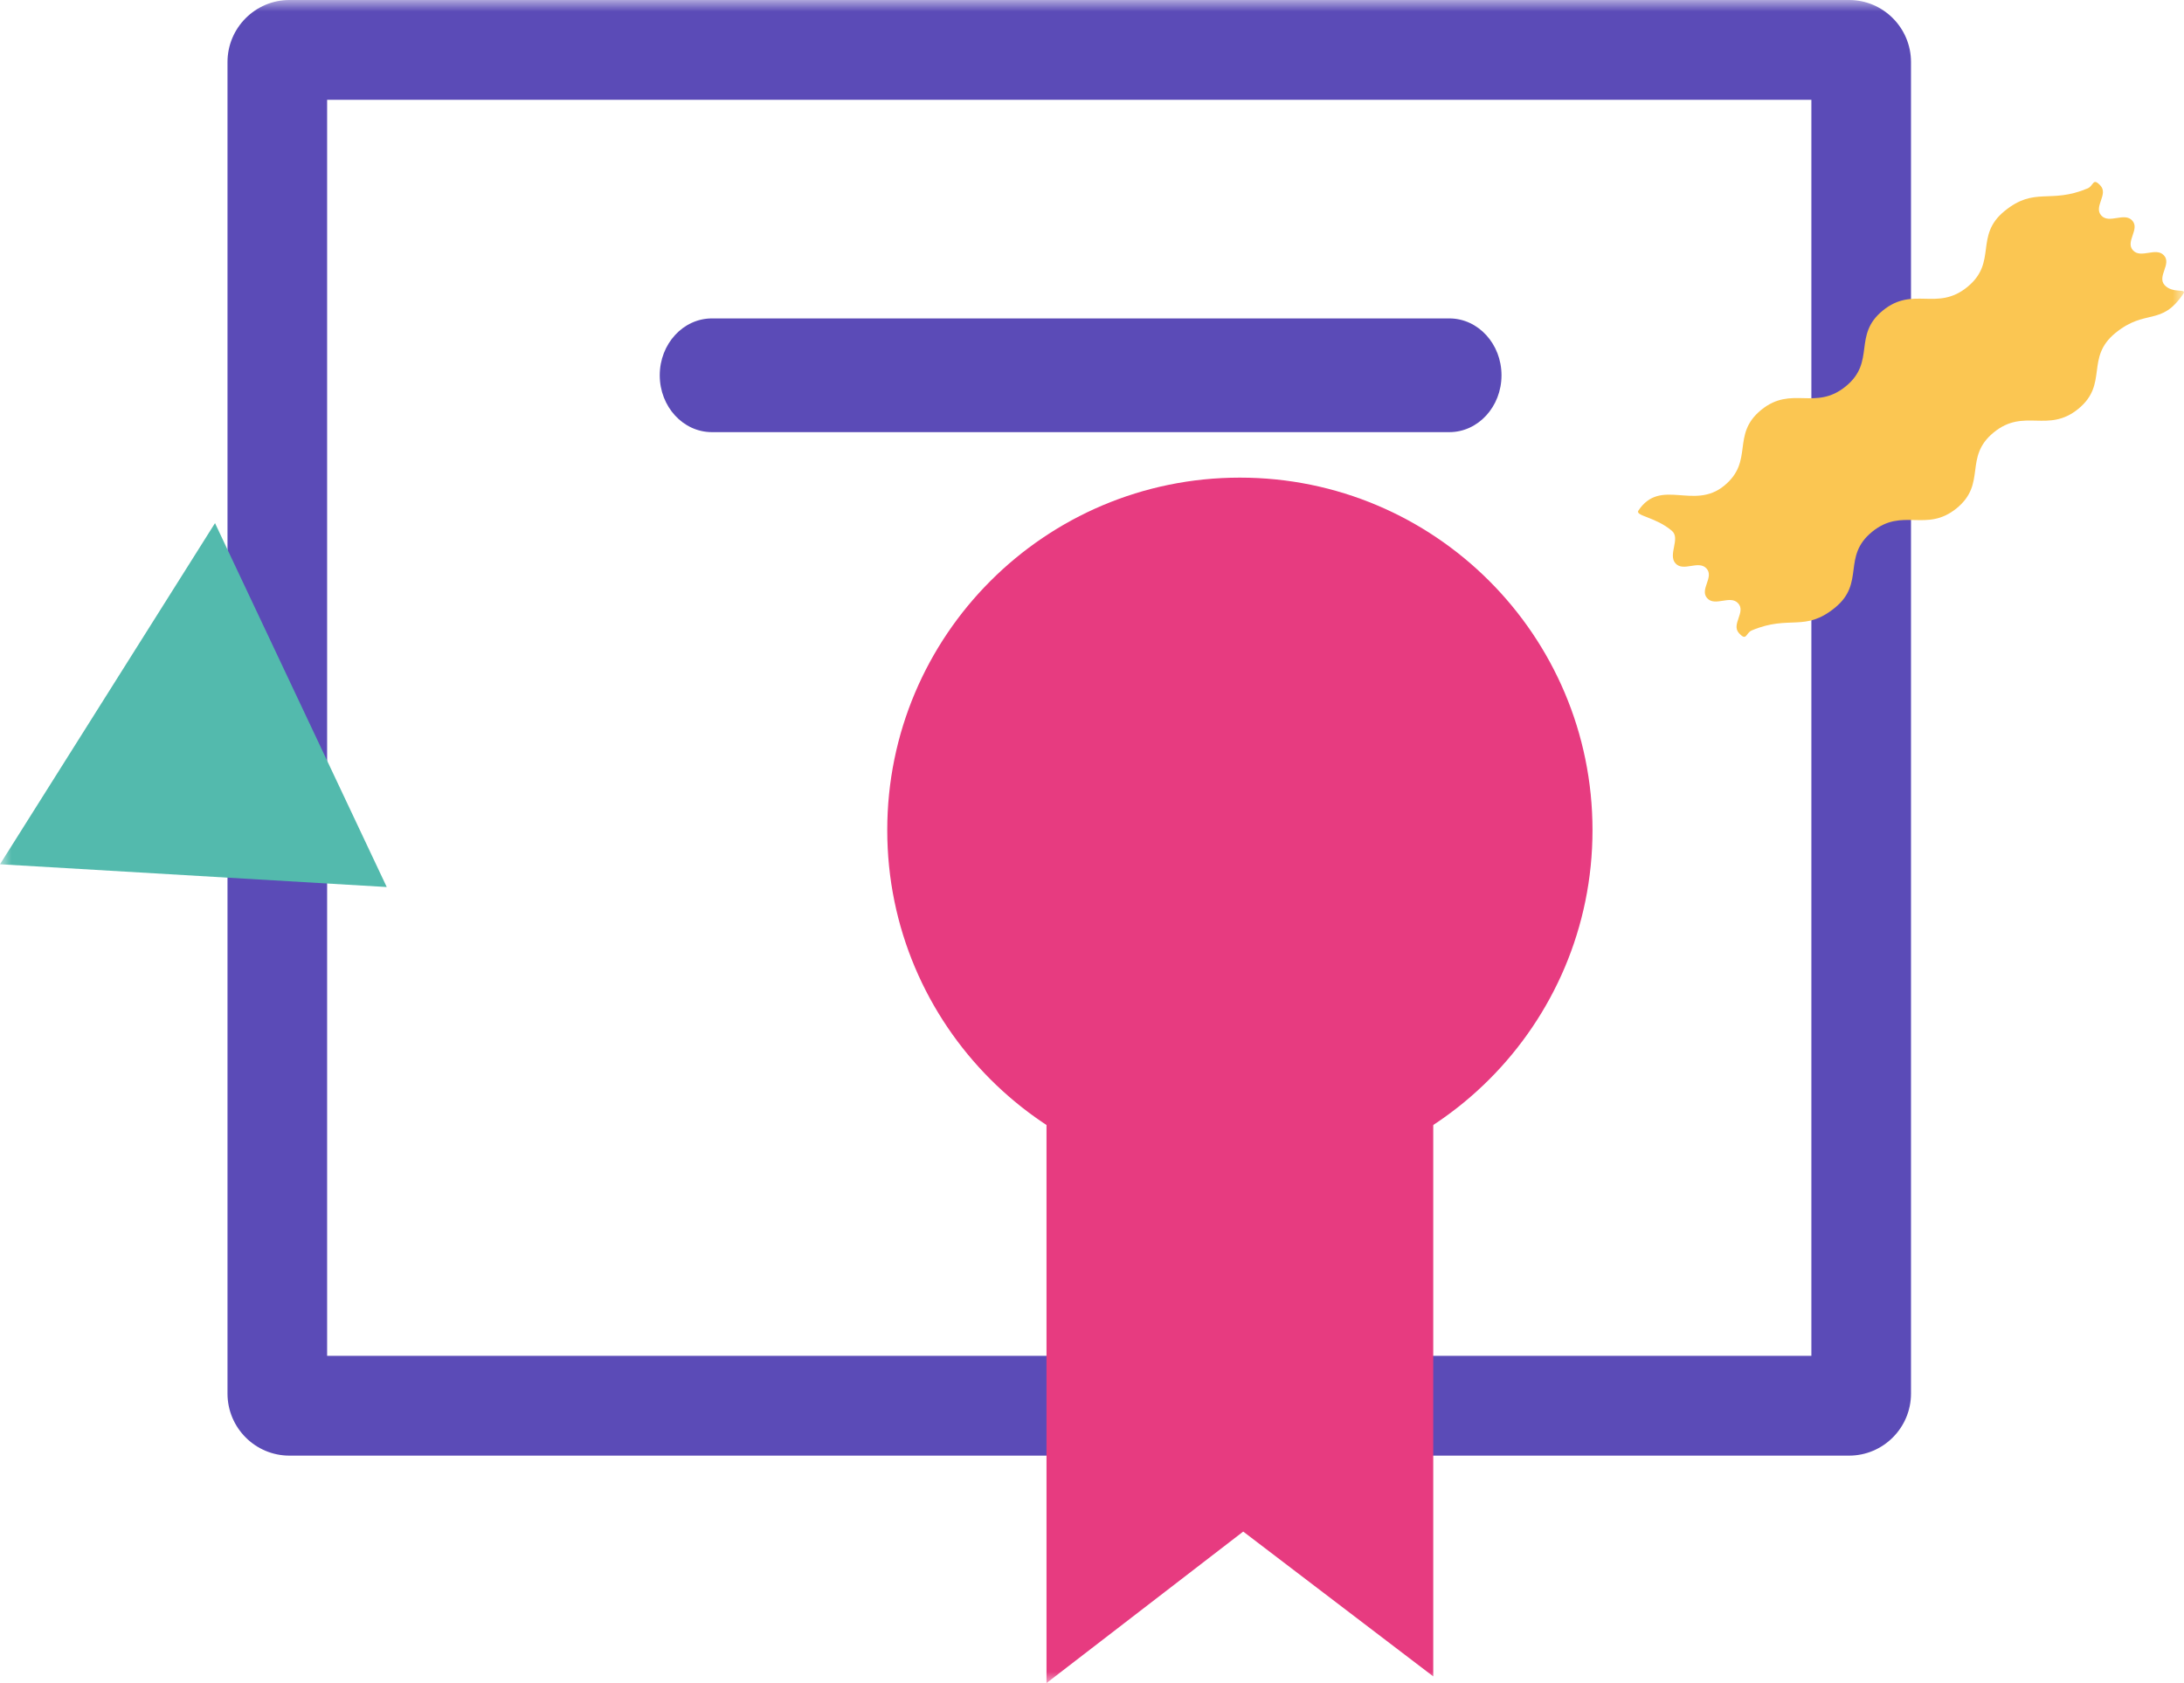
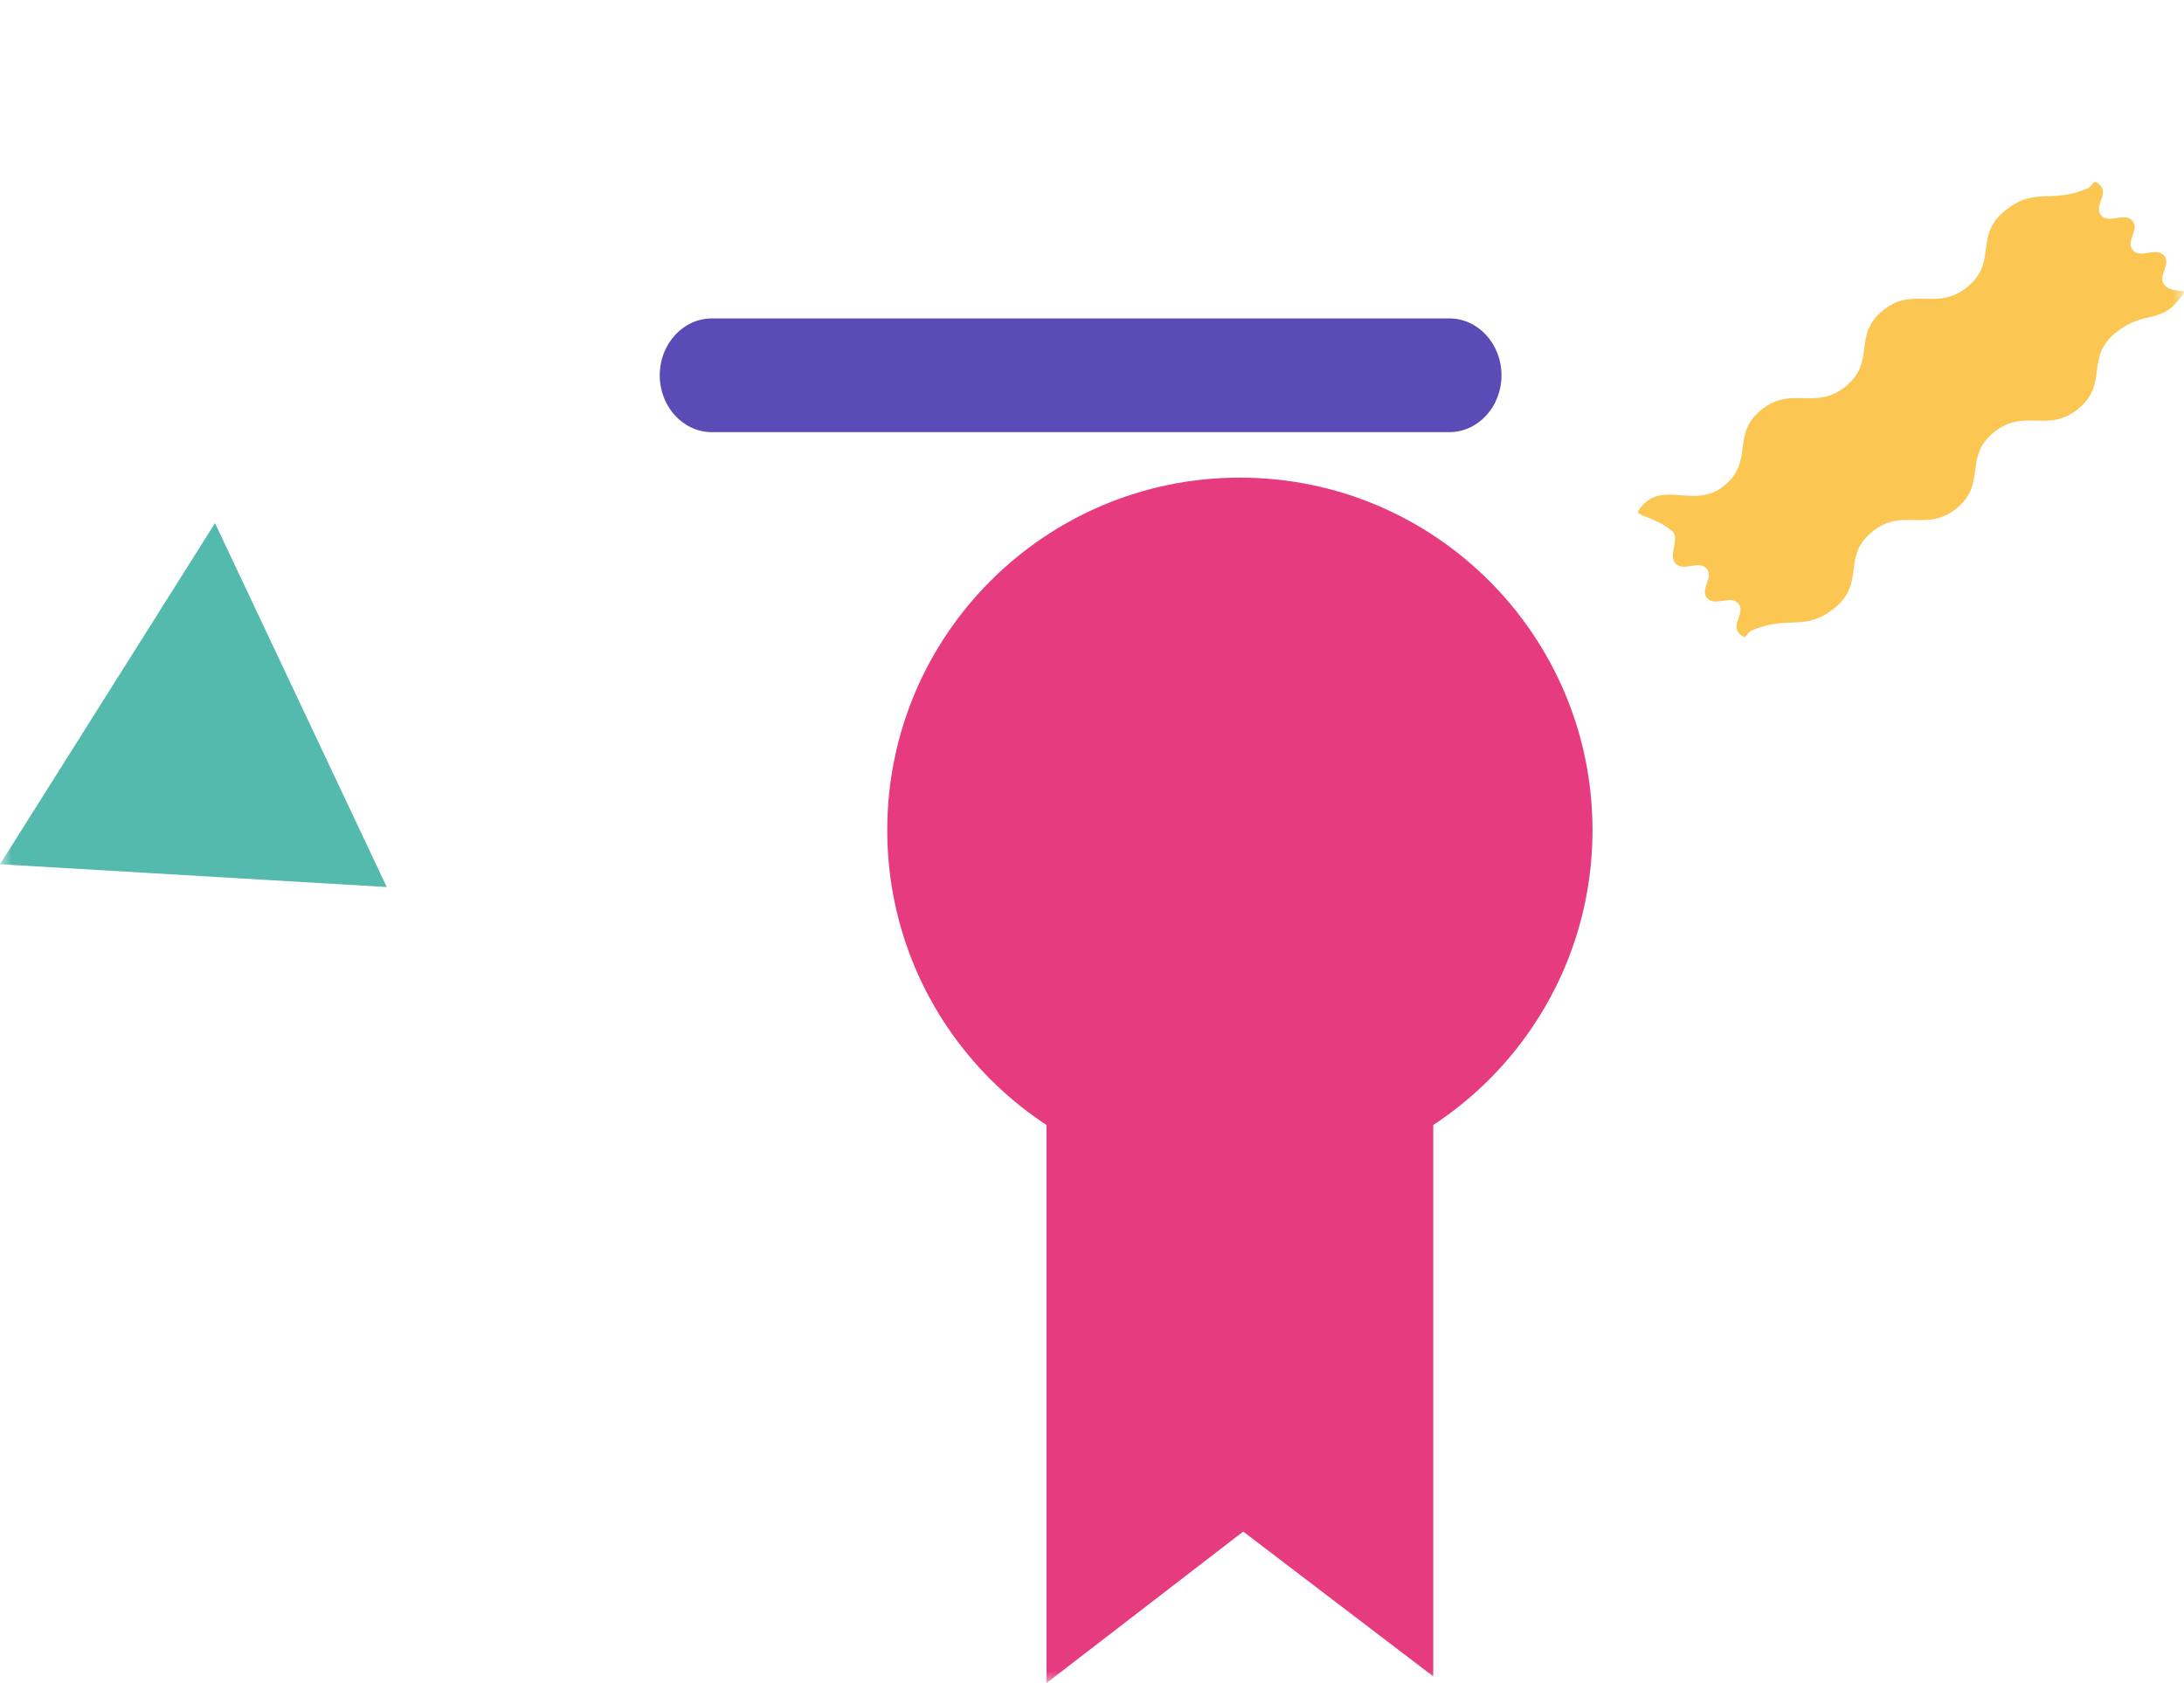
<svg xmlns="http://www.w3.org/2000/svg" xmlns:xlink="http://www.w3.org/1999/xlink" width="96px" height="74px" viewBox="0 0 96 74" version="1.1">
  <title>financial-wellbeing-icon-02</title>
  <desc>Created with Sketch.</desc>
  <defs>
    <polygon id="path-1" points="0 74 96 74 96 0 0 0" />
  </defs>
  <g id="Page-1" stroke="none" stroke-width="1" fill="none" fill-rule="evenodd">
    <g id="Financial-wellbeing" transform="translate(-672, -2690)">
      <g id="financial-wellbeing-icon-02" transform="translate(672, 2690)">
        <path d="M70,36.5 C70,45.06 63.06,52 54.5,52 C45.939,52 39,45.06 39,36.5 C39,27.939 45.939,21 54.5,21 C63.06,21 70,27.939 70,36.5" id="Fill-1" fill="#E73B80" />
        <mask id="mask-2" fill="white">
          <use xlink:href="#path-1" />
        </mask>
        <g id="Clip-4" />
-         <path d="M14.379,59.611 L79.621,59.611 L79.621,4.389 L14.379,4.389 L14.379,59.611 Z M81.277,64 L12.723,64 C11.221,64 10,62.776 10,61.271 L10,2.729 C10,1.224 11.221,0 12.723,0 L81.277,0 C82.779,0 84,1.224 84,2.729 L84,61.271 C84,62.776 82.779,64 81.277,64 Z" id="Fill-3" fill="#5B4BB7" mask="url(#mask-2)" />
        <path d="M63.707,19 L31.293,19 C30.027,19 29,17.881 29,16.5 C29,15.12 30.027,14 31.293,14 L63.707,14 C64.973,14 66,15.12 66,16.5 C66,17.881 64.973,19 63.707,19" id="Fill-5" fill="#5B4BB7" mask="url(#mask-2)" />
        <polygon id="Fill-6" fill="#E73B80" mask="url(#mask-2)" points="46 44 46 74 54.647 67.339 63 73.706 63 44" />
        <path d="M75.785,21.358 C77.121,20.265 76.076,19.117 77.413,18.024 C78.75,16.932 79.795,18.08 81.132,16.987 C82.468,15.895 81.423,14.746 82.76,13.654 C84.097,12.561 85.142,13.709 86.478,12.617 C87.815,11.524 86.77,10.376 88.107,9.283 C89.444,8.19 90.102,8.983 91.764,8.283 C92.039,8.167 91.984,7.783 92.332,8.166 C92.681,8.549 92.016,9.092 92.364,9.475 C92.712,9.858 93.377,9.314 93.725,9.697 C94.073,10.08 93.409,10.623 93.757,11.006 C94.105,11.388 94.77,10.846 95.118,11.228 C95.467,11.611 94.802,12.154 95.15,12.537 C95.499,12.92 96.136,12.669 95.974,12.91 C94.999,14.366 94.32,13.55 92.983,14.642 C91.646,15.735 92.691,16.883 91.355,17.976 C90.018,19.068 88.973,17.92 87.636,19.013 C86.3,20.105 87.344,21.254 86.008,22.346 C84.671,23.439 83.626,22.291 82.289,23.383 C80.952,24.476 81.997,25.624 80.661,26.717 C79.323,27.81 78.666,27.017 77.003,27.717 C76.728,27.833 76.784,28.217 76.436,27.834 C76.088,27.451 76.752,26.908 76.403,26.526 C76.055,26.142 75.391,26.686 75.043,26.303 C74.694,25.92 75.359,25.377 75.011,24.994 C74.662,24.612 73.998,25.155 73.65,24.772 C73.301,24.389 73.88,23.673 73.491,23.34 C72.765,22.72 71.857,22.688 72.019,22.446 C72.994,20.991 74.448,22.45 75.785,21.358" id="Fill-7" fill="#FBC652" mask="url(#mask-2)" />
        <polygon id="Fill-8" fill="#53BAAD" mask="url(#mask-2)" points="17 39 9.451 23 0 37.999" />
      </g>
    </g>
  </g>
</svg>